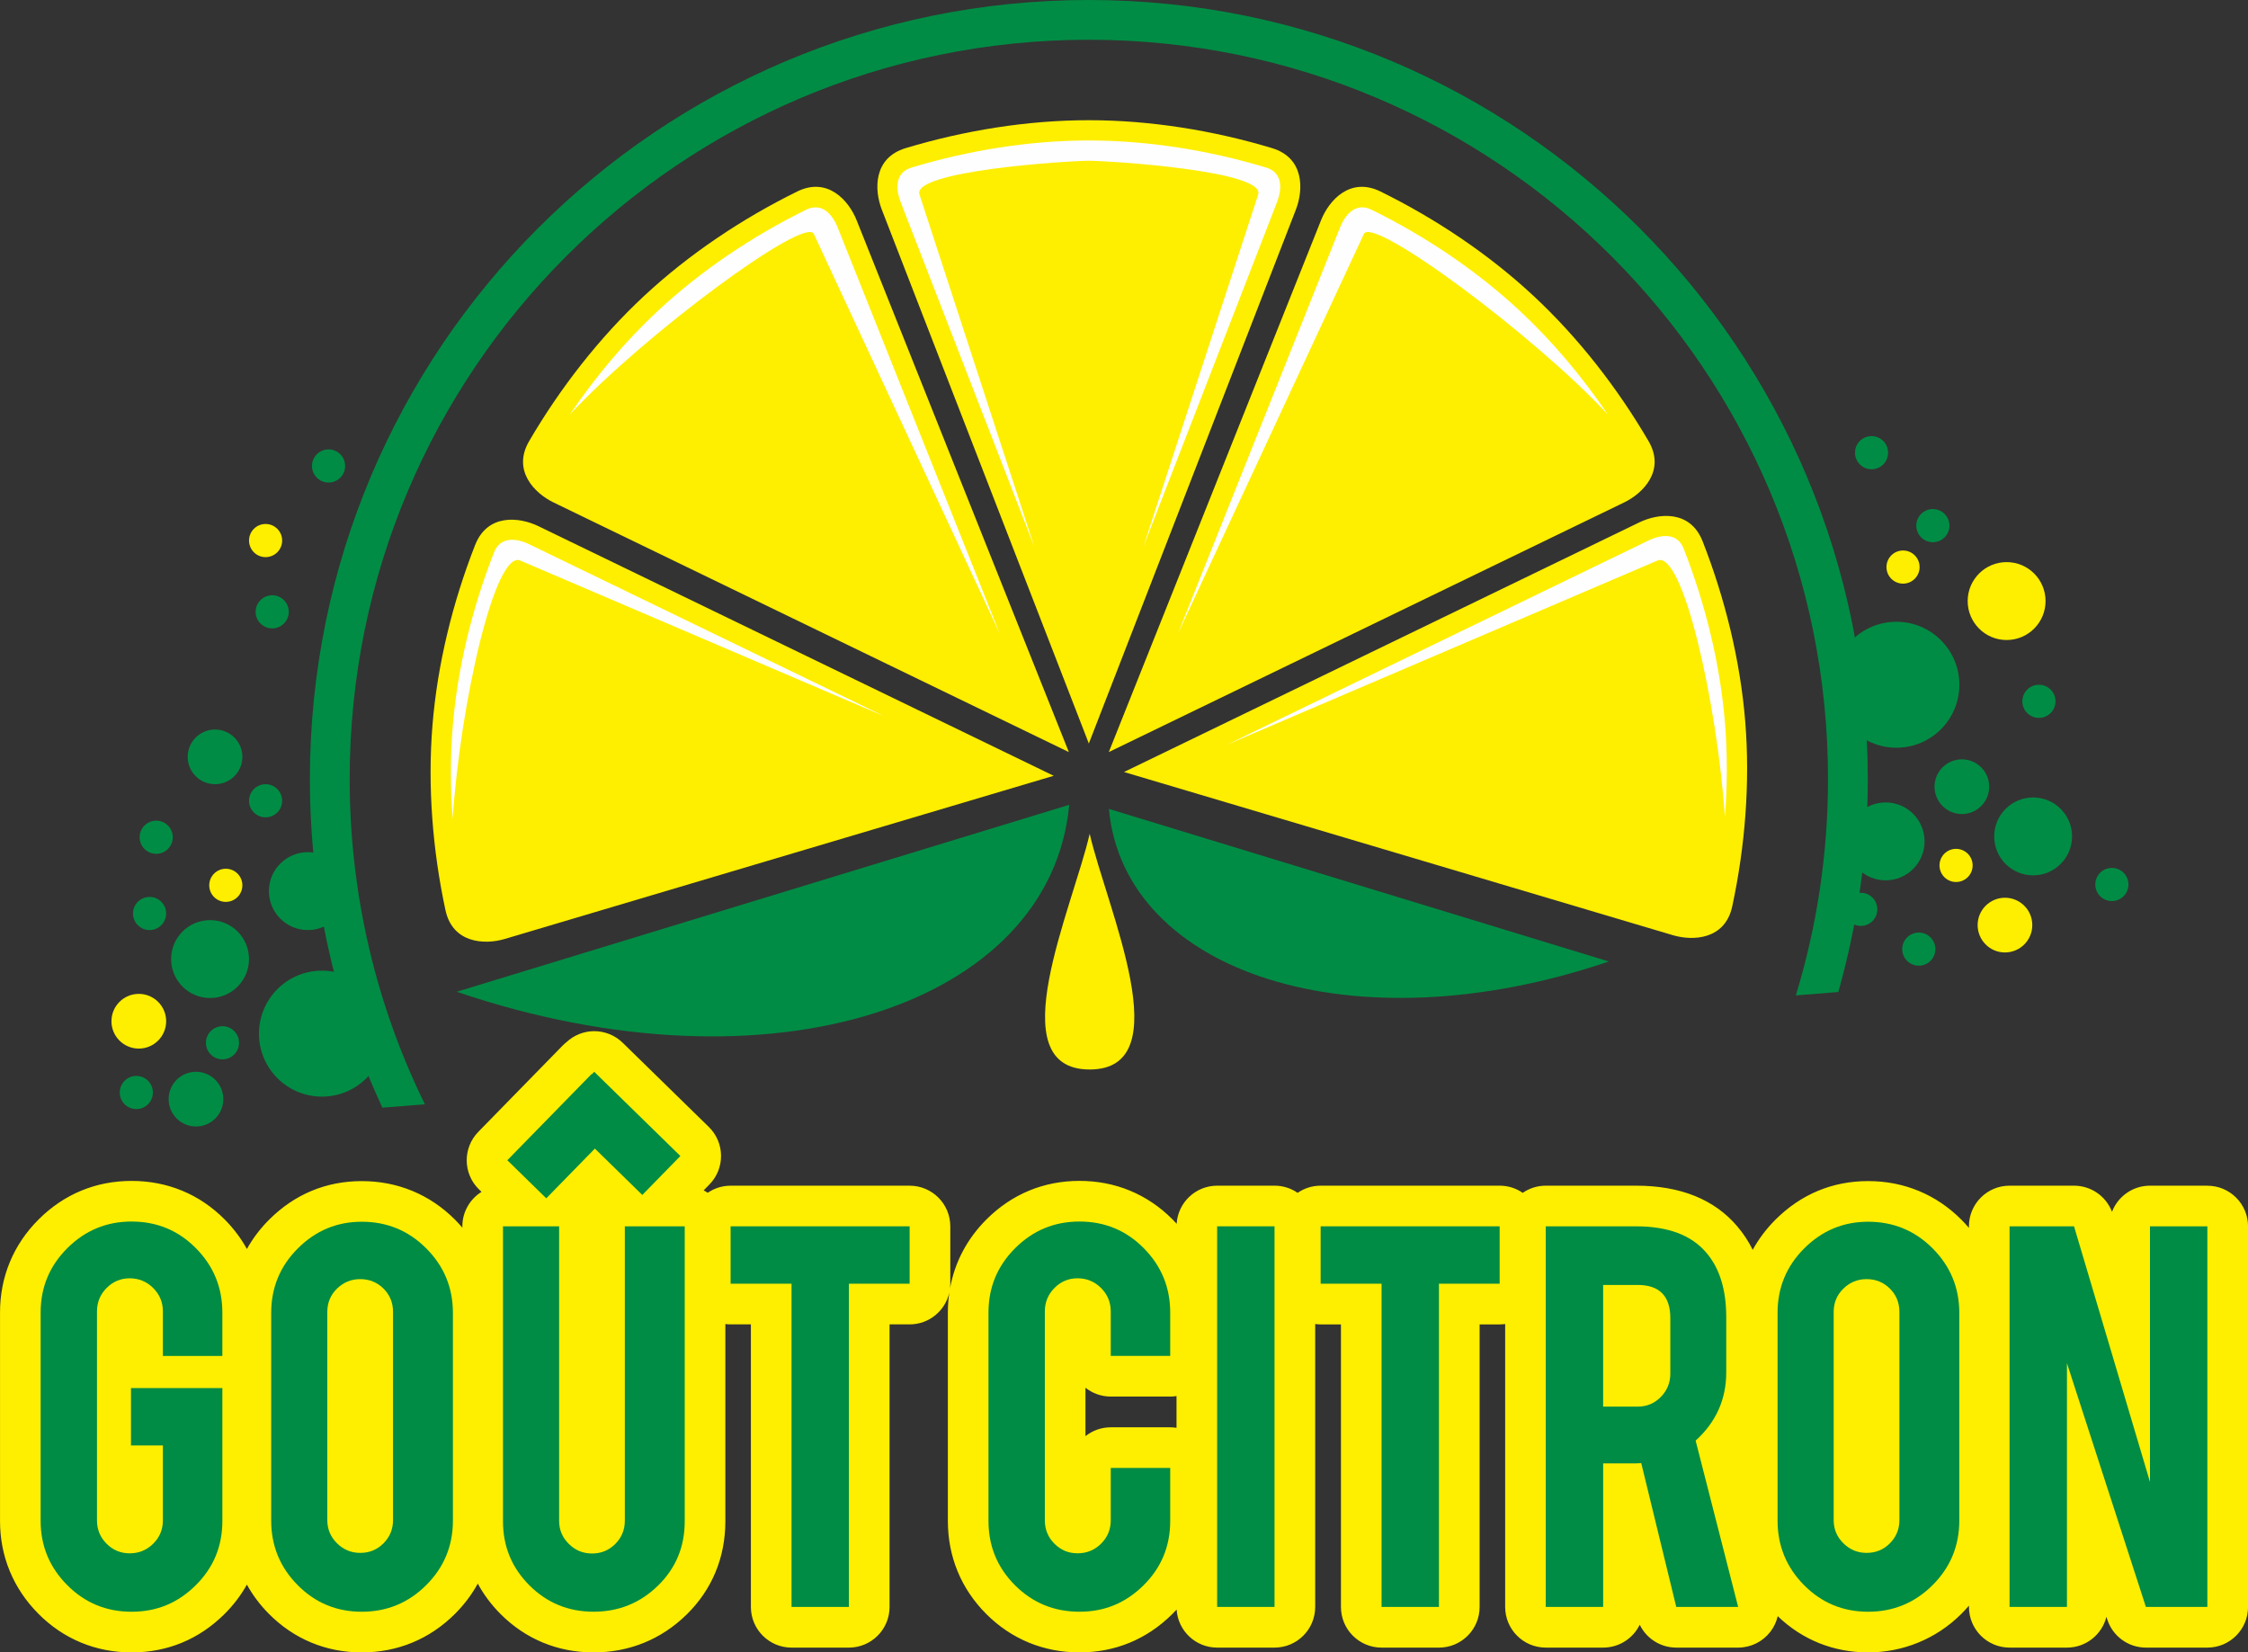
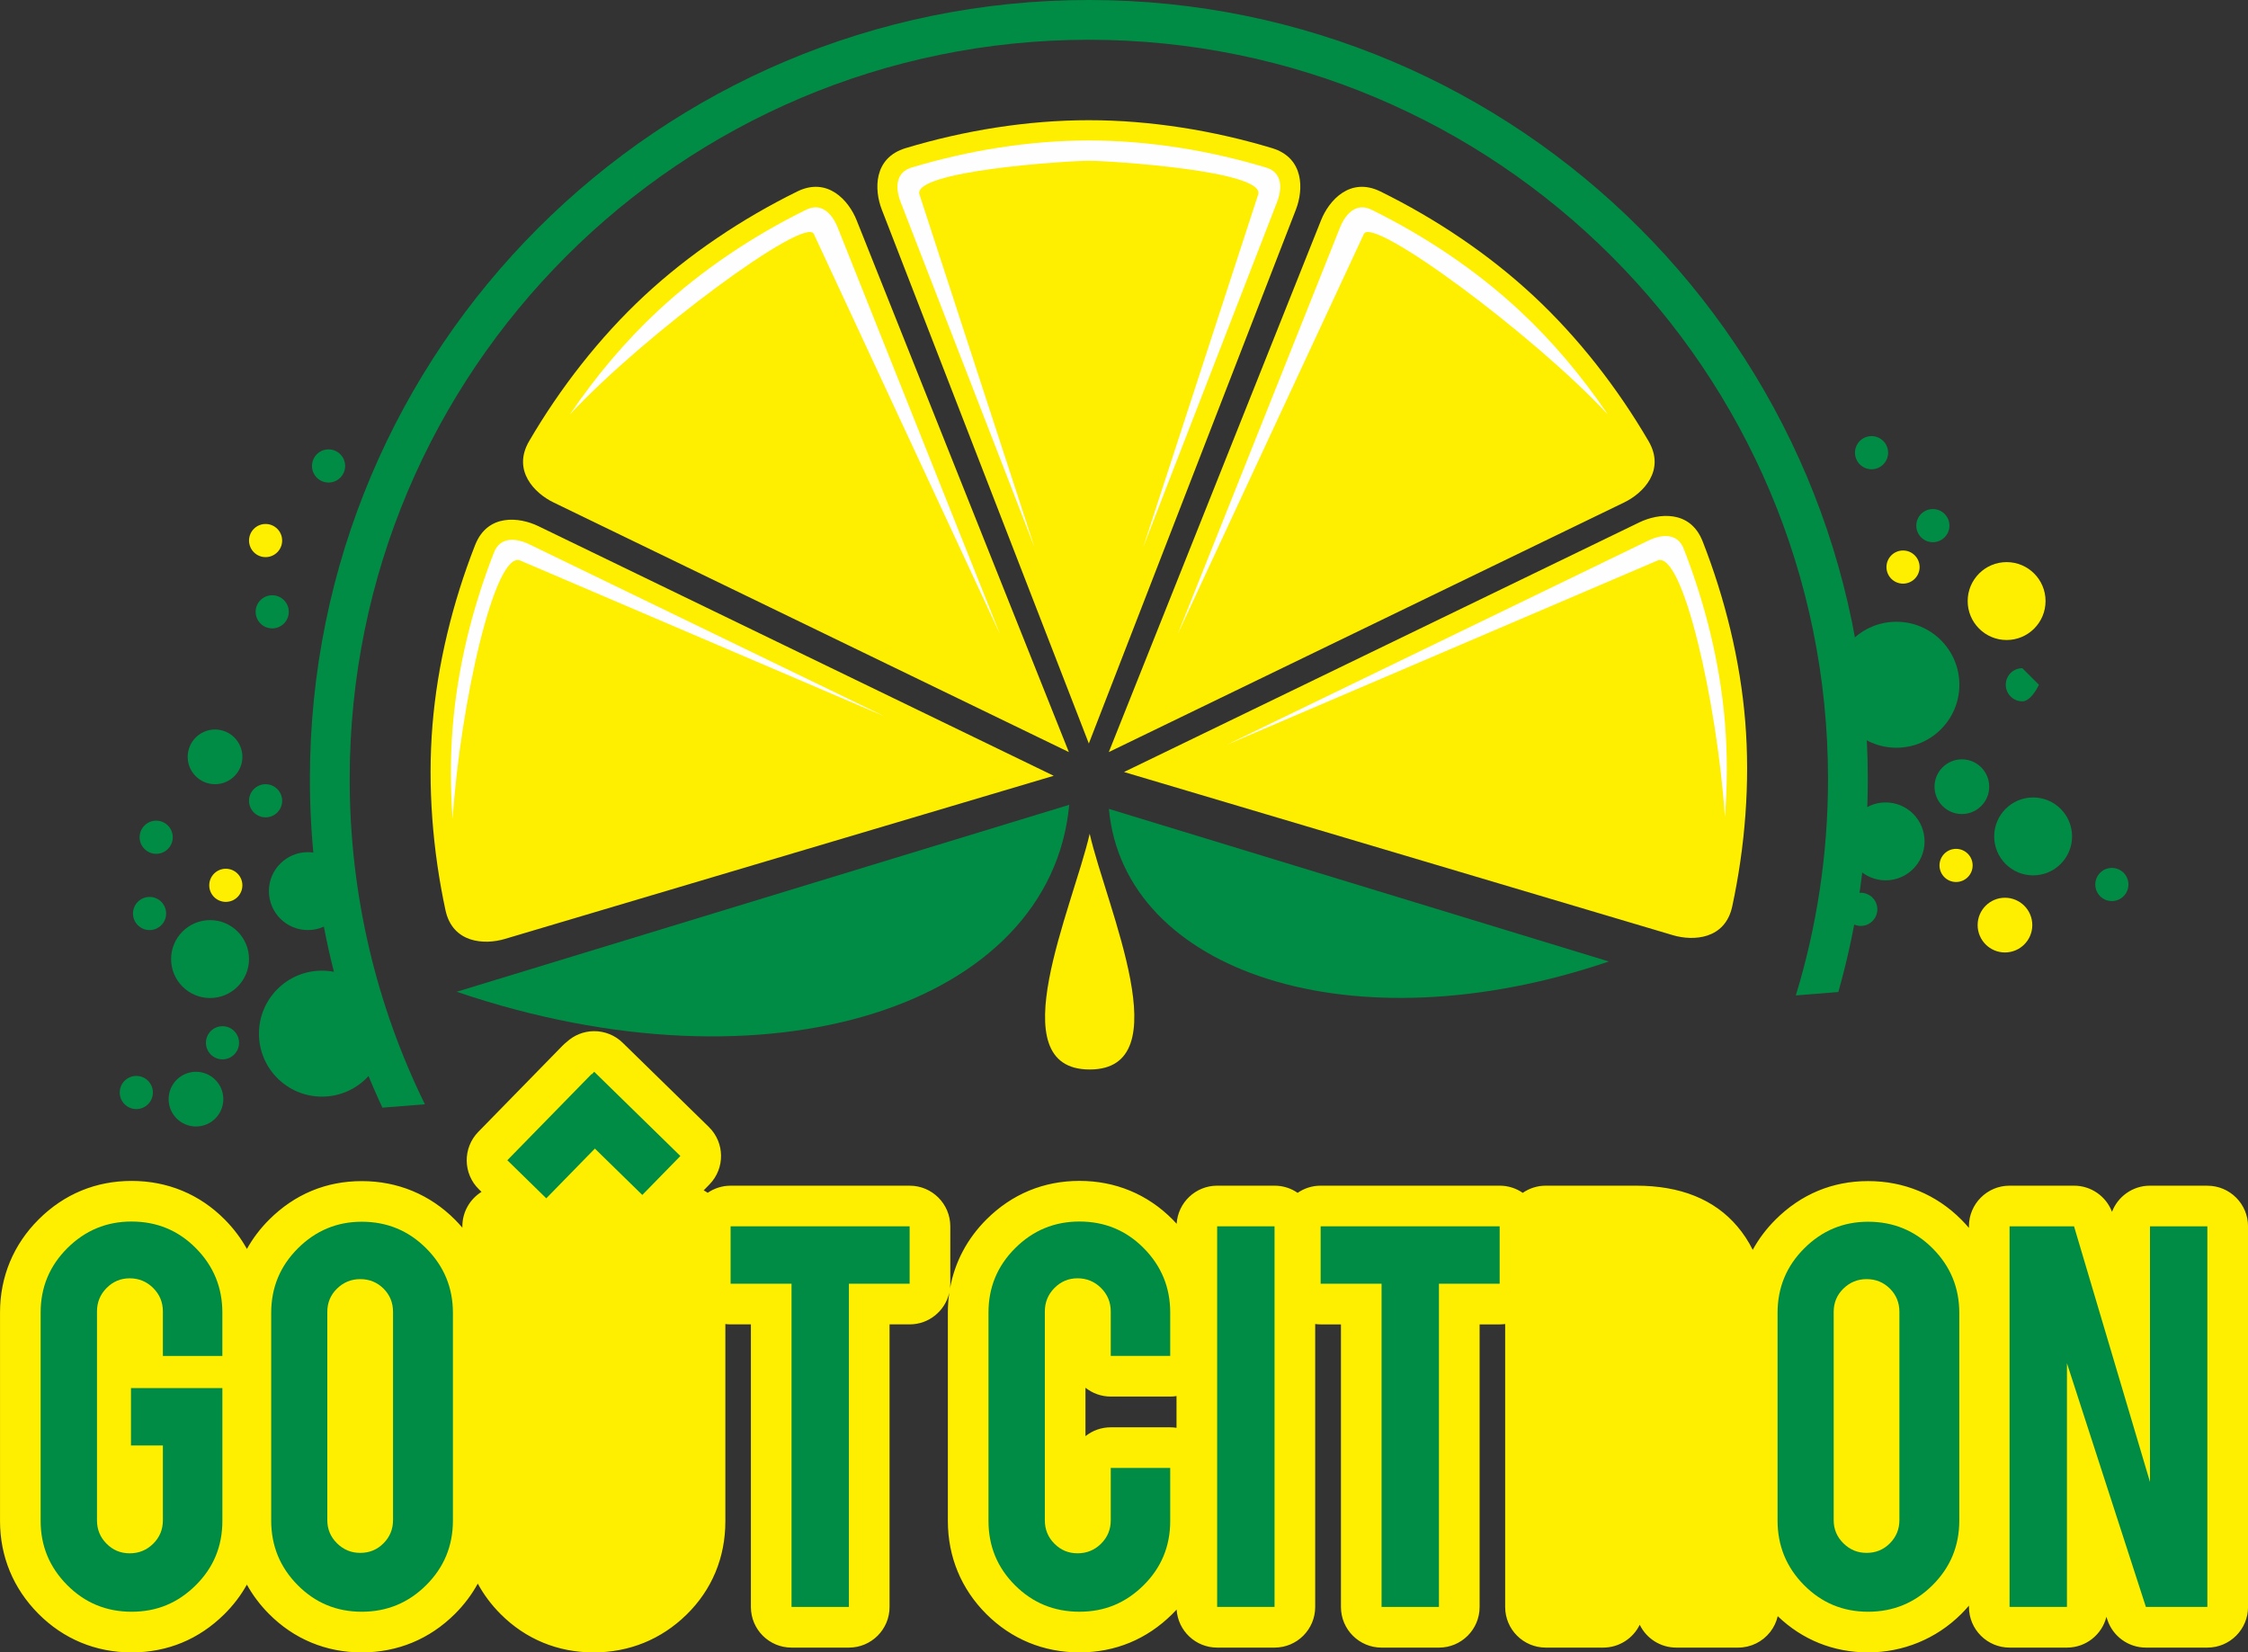
<svg xmlns="http://www.w3.org/2000/svg" id="Calque_2" data-name="Calque 2" viewBox="0 0 1548.69 1138.23">
  <rect x="0" y="0" width="1548.69" height="1138.23" fill="#333333" stroke="none" />
  <defs>
    <style>
      .cls-1 {
        fill: #fefefe;
      }

      .cls-1, .cls-2, .cls-3 {
        fill-rule: evenodd;
      }

      .cls-2, .cls-4 {
        fill: #008c44;
      }

      .cls-5, .cls-3 {
        fill: #feee00;
      }
    </style>
  </defs>
  <g id="Mode_Isolation" data-name="Mode Isolation">
    <g>
      <path class="cls-3" d="M876.28,102.02c22.46,6.76,21.74,28.84,16.5,42.35l-142.66,367.8-142.64-367.8c-5.25-13.52-5.96-35.59,16.49-42.35,40.45-12.18,83.91-19.22,126.16-19.22s85.72,7.04,126.16,19.22h0ZM327.31,375.44c-15.41,39.31-25.96,82.06-29.38,124.19-3.42,42.12.09,86.01,8.95,127.3,4.92,22.93,26.99,24.01,40.88,19.87l378.16-112.4-355.05-171.97c-13.05-6.32-34.99-8.82-43.55,13.01h0ZM1172.95,372.85c-8.56-21.83-30.5-19.34-43.56-13.02l-355.04,171.97,378.15,112.41c13.91,4.13,35.96,3.05,40.88-19.87,8.87-41.3,12.37-85.18,8.95-127.3-3.42-42.13-13.97-84.87-29.37-124.19h0ZM951.05,131.92c-21.04-10.35-35.57,6.29-40.94,19.75l-146.24,366.4,355.06-171.97c13.04-6.31,28.61-21.99,16.79-42.23-21.31-36.47-48.3-71.25-79.24-100.04-30.93-28.81-67.54-53.26-105.43-71.91h0ZM549.21,131.92c-37.9,18.65-74.5,43.1-105.45,71.91-30.92,28.79-57.93,63.57-79.23,100.04-11.82,20.25,3.75,35.92,16.79,42.23l355.04,171.97-146.23-366.4c-5.37-13.46-19.89-30.1-40.93-19.75Z" />
      <path class="cls-1" d="M787.57,376.97l92.18-237.66c3.66-9.45,3.84-20.49-7.49-23.9-39.24-11.83-81.12-18.64-122.14-18.64s-82.88,6.81-122.13,18.64c-11.32,3.41-11.16,14.45-7.48,23.9l92.17,237.66-79.14-242.71c-6.47-16.6,102.52-23.51,116.57-23.51s123.06,6.91,116.59,23.51l-79.13,242.71h0ZM609.38,493.48l-244.61-118.48c-9.12-4.41-20.09-5.55-24.44,5.53-14.96,38.15-25.14,79.34-28.46,120.23-1.7,20.9-1.64,42.17-.02,63.33,5.19-78.84,29.23-186.36,46.79-177.86l250.75,107.25h0ZM1188.32,562.7c-5.38-78.7-29.23-184.9-46.69-176.46l-296.5,126.82,290.35-140.64c9.13-4.42,20.1-5.55,24.44,5.53,14.96,38.16,25.14,79.34,28.47,120.22,1.72,21.3,1.63,42.98-.07,64.53h0ZM1107.68,285.55c-50.8-54.77-162.78-137.64-168.12-124.29l-128.18,275.47,111.72-279.87c3.76-9.42,11.08-17.65,21.78-12.4,36.77,18.09,72.05,41.64,102.07,69.6,22.73,21.17,43.16,45.53,60.73,71.49h0ZM688.85,436.7l-128.15-275.44c-5.34-13.35-117.33,69.53-168.13,124.3,17.56-25.96,37.99-50.33,60.73-71.5,30.03-27.96,65.32-51.51,102.08-69.6,10.69-5.25,18.02,2.98,21.78,12.4l111.69,279.84Z" />
    </g>
    <path class="cls-2" d="M736.61,554.39l-421.97,128.78c216.21,73.51,409.23,9.19,421.97-128.78Z" />
    <path class="cls-3" d="M750.71,736.72c62.93,0,11.67-111.47,0-162.38-11.68,50.91-62.94,162.38,0,162.38Z" />
    <path class="cls-2" d="M763.93,557.21l344.42,105.11c-176.47,60-334.03,7.5-344.42-105.11Z" />
    <path class="cls-2" d="M750.13,0c148.18,0,282.35,60.07,379.44,157.17,97.11,97.11,157.19,231.27,157.19,379.45,0,50.88-7.08,100.09-20.31,146.73l-29.27,2.33c14.41-47.15,22.18-97.19,22.18-149.06,0-140.61-57-267.94-149.15-360.08-92.14-92.15-219.46-149.15-360.08-149.15s-267.92,56.99-360.08,149.15c-92.16,92.14-149.15,219.46-149.15,360.08,0,80.4,18.64,156.44,51.82,224.06l-29.27,2.33c-32.06-68.79-49.96-145.5-49.96-226.39,0-148.18,60.07-282.34,157.18-379.45C467.79,60.07,601.94,0,750.13,0Z" />
    <path class="cls-2" d="M1299.04,552.76c14.83,0,26.83,12.01,26.83,26.83s-12.01,26.83-26.83,26.83-26.83-12.02-26.83-26.83,12.02-26.83,26.83-26.83Z" />
    <path class="cls-2" d="M1306.47,428.3c23.96,0,43.38,19.42,43.38,43.39s-19.43,43.38-43.38,43.38-43.4-19.43-43.4-43.38,19.43-43.39,43.4-43.39Z" />
    <path class="cls-2" d="M1351.57,523.07c10.4,0,18.83,8.43,18.83,18.84s-8.43,18.84-18.83,18.84-18.84-8.44-18.84-18.84,8.45-18.84,18.84-18.84Z" />
    <path class="cls-3" d="M1311.04,379.21c6.31,0,11.41,5.11,11.41,11.42s-5.1,11.41-11.41,11.41-11.42-5.11-11.42-11.41,5.11-11.42,11.42-11.42Z" />
    <path class="cls-2" d="M1400.66,549.33c14.83,0,26.83,12.02,26.83,26.83s-12.01,26.83-26.83,26.83-26.82-12.01-26.82-26.83,12-26.83,26.82-26.83Z" />
    <path class="cls-3" d="M1347.57,584.73c6.3,0,11.42,5.11,11.42,11.42s-5.12,11.42-11.42,11.42-11.41-5.11-11.41-11.42,5.11-11.42,11.41-11.42Z" />
-     <path class="cls-2" d="M1321.89,642.39c6.3,0,11.42,5.11,11.42,11.42s-5.12,11.41-11.42,11.41-11.42-5.11-11.42-11.41,5.12-11.42,11.42-11.42Z" />
    <path class="cls-2" d="M1281.92,614.98c6.3,0,11.41,5.11,11.41,11.42s-5.11,11.42-11.41,11.42-11.42-5.11-11.42-11.42,5.11-11.42,11.42-11.42Z" />
    <path class="cls-2" d="M1454.9,597.86c6.32,0,11.42,5.11,11.42,11.42s-5.1,11.42-11.42,11.42-11.41-5.11-11.41-11.42,5.11-11.42,11.41-11.42Z" />
    <path class="cls-3" d="M1381.26,618.41c10.4,0,18.83,8.44,18.83,18.84s-8.44,18.85-18.83,18.85-18.83-8.44-18.83-18.85,8.43-18.84,18.83-18.84Z" />
-     <path class="cls-2" d="M1404.65,471.69c6.31,0,11.43,5.11,11.43,11.41s-5.11,11.42-11.43,11.42-11.41-5.11-11.41-11.42,5.11-11.41,11.41-11.41Z" />
+     <path class="cls-2" d="M1404.65,471.69s-5.11,11.42-11.43,11.42-11.41-5.11-11.41-11.42,5.11-11.41,11.41-11.41Z" />
    <path class="cls-2" d="M1289.35,300.42c6.29,0,11.41,5.11,11.41,11.42s-5.12,11.42-11.41,11.42-11.42-5.11-11.42-11.42,5.1-11.42,11.42-11.42Z" />
    <path class="cls-2" d="M1331.58,350.66c6.31,0,11.42,5.11,11.42,11.42s-5.11,11.42-11.42,11.42-11.42-5.11-11.42-11.42,5.13-11.42,11.42-11.42Z" />
    <path class="cls-3" d="M1382.4,387.21c14.83,0,26.82,12.01,26.82,26.83s-12,26.83-26.82,26.83-26.83-12.02-26.83-26.83,12.02-26.83,26.83-26.83Z" />
    <path class="cls-2" d="M221.79,668.64c23.96,0,43.38,19.42,43.38,43.39s-19.42,43.38-43.38,43.38-43.39-19.42-43.39-43.38,19.43-43.39,43.39-43.39Z" />
    <path class="cls-2" d="M212.08,587.01c14.82,0,26.83,12.02,26.83,26.83s-12.01,26.83-26.83,26.83-26.83-12.01-26.83-26.83,12.02-26.83,26.83-26.83Z" />
    <path class="cls-2" d="M144.72,633.82c14.81,0,26.83,12.02,26.83,26.83s-12.02,26.83-26.83,26.83-26.84-12.01-26.84-26.83,12.02-26.83,26.84-26.83Z" />
    <path class="cls-2" d="M148.14,502.52c10.41,0,18.84,8.43,18.84,18.84s-8.43,18.83-18.84,18.83-18.84-8.43-18.84-18.83,8.44-18.84,18.84-18.84Z" />
    <path class="cls-2" d="M187.53,410.04c6.31,0,11.42,5.11,11.42,11.42s-5.12,11.41-11.42,11.41-11.42-5.11-11.42-11.41,5.11-11.42,11.42-11.42Z" />
    <path class="cls-2" d="M226.35,309.56c6.31,0,11.42,5.11,11.42,11.42s-5.11,11.42-11.42,11.42-11.42-5.11-11.42-11.42,5.11-11.42,11.42-11.42Z" />
    <path class="cls-2" d="M182.97,540.2c6.3,0,11.41,5.11,11.41,11.42s-5.11,11.41-11.41,11.41-11.41-5.11-11.41-11.41,5.11-11.42,11.41-11.42Z" />
    <path class="cls-2" d="M153.28,706.9c6.3,0,11.41,5.11,11.41,11.42s-5.11,11.42-11.41,11.42-11.41-5.12-11.41-11.42,5.11-11.42,11.41-11.42Z" />
    <path class="cls-2" d="M93.91,741.15c6.31,0,11.42,5.11,11.42,11.42s-5.11,11.42-11.42,11.42-11.42-5.12-11.42-11.42,5.11-11.42,11.42-11.42Z" />
    <path class="cls-2" d="M107.61,565.32c6.31,0,11.41,5.11,11.41,11.42s-5.11,11.41-11.41,11.41-11.42-5.11-11.42-11.41,5.11-11.42,11.42-11.42Z" />
    <path class="cls-2" d="M103.04,617.85c6.3,0,11.41,5.1,11.41,11.41s-5.11,11.42-11.41,11.42-11.42-5.11-11.42-11.42,5.11-11.41,11.42-11.41Z" />
    <path class="cls-2" d="M135.01,738.3c10.4,0,18.84,8.43,18.84,18.84s-8.44,18.84-18.84,18.84-18.84-8.44-18.84-18.84,8.43-18.84,18.84-18.84Z" />
    <path class="cls-3" d="M182.97,360.94c6.3,0,11.41,5.12,11.41,11.42s-5.11,11.42-11.41,11.42-11.41-5.11-11.41-11.42,5.11-11.42,11.41-11.42Z" />
    <path class="cls-3" d="M155.56,598.43c6.31,0,11.42,5.11,11.42,11.42s-5.11,11.41-11.42,11.41-11.41-5.11-11.41-11.41,5.11-11.42,11.41-11.42Z" />
-     <path class="cls-3" d="M95.63,684.63c10.4,0,18.84,8.44,18.84,18.84s-8.44,18.85-18.84,18.85-18.85-8.44-18.85-18.85,8.43-18.84,18.85-18.84Z" />
    <path class="cls-5" d="M1520.69,816.75h-39.53c-11.94,0-22.14,7.48-26.16,18-4.11-10.77-14.48-18-26.16-18h-44.41c-15.46,0-28,12.54-28,28v1.08c-1.63-1.91-3.32-3.79-5.13-5.6-17.36-17.43-39.6-26.64-64.32-26.64s-46.34,9.16-63.74,26.49c-6.37,6.34-11.63,13.34-15.75,20.87-2.89-5.84-6.4-11.2-10.55-16.07-15.77-18.67-39.25-28.13-69.78-28.13h-62.24c-5.9,0-11.37,1.83-15.88,4.94-4.51-3.12-9.98-4.94-15.88-4.94h-123.32c-5.9,0-11.37,1.83-15.88,4.94-4.51-3.12-9.98-4.94-15.88-4.94h-39.53c-14.87,0-27.03,11.6-27.94,26.24-.87-.95-1.75-1.9-2.67-2.83-17.27-17.48-39.49-26.71-64.26-26.71s-46.63,9.16-64.03,26.49c-13.42,13.37-21.95,29.61-25.17,47.62.13-1.07.2-2.16.2-3.27v-39.53c0-15.46-12.54-28-28-28h-123.32c-5.87,0-11.31,1.81-15.81,4.89-.89-.61-1.82-1.17-2.78-1.67l4-4.09c10.81-11.06,10.61-28.79-.45-39.59l-59.35-58.01c-5.31-5.19-12.46-8.04-19.89-7.97-6.99.08-13.68,2.77-18.78,7.52-.98.76-1.9,1.59-2.78,2.49l-58.01,59.35c-10.81,11.06-10.61,28.79.45,39.6l1.77,1.73c-7.92,4.95-13.2,13.74-13.2,23.76v.91c-1.58-1.86-3.23-3.68-4.98-5.44-17.36-17.43-39.6-26.64-64.32-26.64s-46.35,9.16-63.74,26.49c-6.19,6.16-11.32,12.96-15.39,20.25-4.01-7.24-9.06-14-15.15-20.16-17.27-17.48-39.49-26.71-64.26-26.71s-46.63,9.16-64.03,26.49c-17.43,17.36-26.64,39.55-26.64,64.18v143.59c0,24.38,9.12,46.46,26.38,63.85,17.31,17.45,39.55,26.68,64.29,26.68s46.42-9.08,63.81-26.27c6.28-6.21,11.48-13.06,15.58-20.43,3.99,7.18,9,13.88,15.03,19.98,17.27,17.48,39.44,26.72,64.11,26.72s46.77-9.16,64.17-26.49c6.38-6.35,11.64-13.36,15.77-20.9,4.11,7.58,9.37,14.62,15.75,21.01,17.26,17.26,39.39,26.38,64,26.38s46.6-8.97,63.98-25.94c17.56-17.14,26.83-39.38,26.83-64.3v-135.96c1.19.15,2.39.24,3.62.24h13.97v194.65c0,15.46,12.54,28,28,28h39.53c15.46,0,28-12.54,28-28v-194.65h13.83c13.35,0,24.52-9.35,27.32-21.86-.65,4.47-.98,9.04-.98,13.69v143.59c0,24.61,9.15,46.76,26.45,64.07,17.31,17.31,39.51,26.46,64.21,26.46s46.42-9.08,63.81-26.27c1.07-1.06,2.11-2.14,3.12-3.23.93,14.62,13.08,26.2,27.94,26.2h39.53c15.46,0,28-12.54,28-28v-194.9c1.23.17,2.49.26,3.77.26h13.97v194.65c0,15.46,12.54,28,28,28h39.53c15.46,0,28-12.54,28-28v-194.65h13.83c1.28,0,2.53-.09,3.77-.26v194.9c0,15.46,12.54,28,28,28h39.53c11.07,0,20.64-6.42,25.18-15.75,4.61,9.48,14.3,15.75,25.18,15.75h42.63c8.65,0,16.81-4,22.12-10.83,2.51-3.23,4.24-6.93,5.14-10.82,17,16.32,38.47,24.95,62.29,24.95s46.77-9.16,64.17-26.49c1.86-1.85,3.61-3.77,5.28-5.73v.92c0,15.46,12.54,28,28,28h39.53c13.12,0,24.13-9.02,27.17-21.2l.59,1.83c3.74,11.55,14.5,19.37,26.64,19.37h42.34c15.46,0,28-12.54,28-28v-262.17c0-15.46-12.54-28-28-28ZM806.18,983.2h-40.96c-6.58,0-12.64,2.27-17.42,6.08v-33.34c4.78,3.8,10.84,6.08,17.42,6.08h40.96c1.48,0,2.93-.12,4.34-.34v21.86c-1.41-.22-2.86-.34-4.34-.34Z" />
    <g>
      <path class="cls-4" d="M90.67,841.45c-17.25,0-32.01,6.11-44.27,18.33-12.27,12.22-18.4,27-18.4,44.34v143.59c0,17.15,6.08,31.86,18.25,44.13,12.17,12.27,26.97,18.4,44.41,18.4s31.86-6.06,44.13-18.18c12.27-12.12,18.4-26.9,18.4-44.34v-91.56h-62.96v39.53h21.99v51.6c0,6.32-2.23,11.69-6.68,16.1-4.46,4.41-9.85,6.61-16.17,6.61s-11.55-2.2-15.95-6.61c-4.41-4.41-6.61-9.77-6.61-16.1v-143.88c0-6.32,2.2-11.71,6.61-16.17,4.41-4.46,9.72-6.68,15.95-6.68s11.71,2.23,16.17,6.68c4.46,4.46,6.68,9.85,6.68,16.17v30.62h40.96v-29.9c0-17.25-6.06-32.01-18.18-44.27-12.12-12.27-26.9-18.4-44.34-18.4Z" />
      <path class="cls-4" d="M249.21,841.59c-17.06,0-31.72,6.11-43.98,18.33-12.27,12.22-18.4,27.05-18.4,44.49v143.02c0,17.34,6.06,32.15,18.18,44.41,12.12,12.27,26.85,18.4,44.2,18.4s32.15-6.11,44.41-18.33c12.27-12.22,18.4-27.05,18.4-44.49v-143.02c0-17.34-6.11-32.15-18.33-44.41-12.22-12.27-27.05-18.4-44.49-18.4ZM270.77,1047.15c0,6.22-2.18,11.54-6.54,15.94-4.36,4.41-9.7,6.61-16.03,6.61s-11.57-2.2-16.03-6.61c-4.46-4.4-6.68-9.72-6.68-15.94v-143.48c0-6.32,2.23-11.66,6.68-16.01,4.46-4.36,9.8-6.54,16.03-6.54s11.66,2.18,16.03,6.54c4.36,4.36,6.54,9.69,6.54,16.01v143.48Z" />
-       <path class="cls-4" d="M430.46,1047.56c0,6.23-2.18,11.55-6.54,15.95-4.36,4.41-9.7,6.61-16.03,6.61s-11.57-2.2-16.03-6.61c-4.46-4.41-6.68-9.73-6.68-15.95v-202.81h-38.66v203.24c0,17.25,6.06,31.93,18.18,44.05,12.12,12.12,26.85,18.18,44.2,18.18s32.15-5.99,44.41-17.97c12.27-11.98,18.4-26.73,18.4-44.27v-203.24h-41.25v202.81Z" />
      <polygon class="cls-4" points="503.33 884.28 545.3 884.28 545.3 1106.93 584.83 1106.93 584.83 884.28 626.66 884.28 626.66 844.75 503.33 844.75 503.33 884.28" />
      <path class="cls-4" d="M743.66,841.45c-17.25,0-32.01,6.11-44.27,18.33-12.27,12.22-18.4,27-18.4,44.34v143.59c0,17.34,6.08,32.1,18.25,44.27,12.17,12.17,26.97,18.25,44.41,18.25s31.86-6.06,44.13-18.18c12.27-12.12,18.4-26.9,18.4-44.34v-36.51h-40.96v36.08c0,6.32-2.23,11.69-6.68,16.1-4.46,4.41-9.85,6.61-16.17,6.61s-11.55-2.2-15.95-6.61c-4.41-4.41-6.61-9.77-6.61-16.1v-143.88c0-6.32,2.2-11.71,6.61-16.17,4.41-4.46,9.72-6.68,15.95-6.68s11.71,2.23,16.17,6.68c4.46,4.46,6.68,9.85,6.68,16.17v30.62h40.96v-29.9c0-17.25-6.06-32.01-18.18-44.27-12.12-12.27-26.9-18.4-44.34-18.4Z" />
      <rect class="cls-4" x="838.52" y="844.75" width="39.53" height="262.17" />
      <polygon class="cls-4" points="909.82 884.28 951.79 884.28 951.79 1106.93 991.31 1106.93 991.31 884.28 1033.14 884.28 1033.14 844.75 909.82 844.75 909.82 884.28" />
-       <path class="cls-4" d="M1189.24,945.37v-38.09c0-18.88-4.55-33.63-13.65-44.27-10.26-12.17-26.4-18.25-48.44-18.25h-62.24v262.17h39.53v-98.89h22.67c1.24,0,2.44-.05,3.59-.14l24.11,99.03h42.63l-29.29-114.56c14.06-12.74,21.09-28.41,21.09-47ZM1150.72,946.23c0,6.23-2.17,11.57-6.52,16.03-4.35,4.46-9.67,6.68-15.98,6.68h-23.79v-83.8h23.79c15,0,22.5,7.62,22.5,22.85v38.23Z" />
      <path class="cls-4" d="M1286.98,841.59c-17.06,0-31.72,6.11-43.98,18.33-12.27,12.22-18.4,27.05-18.4,44.49v143.02c0,17.34,6.06,32.15,18.18,44.41,12.12,12.27,26.85,18.4,44.2,18.4s32.15-6.11,44.41-18.33c12.27-12.22,18.4-27.05,18.4-44.49v-143.02c0-17.34-6.11-32.15-18.33-44.41-12.22-12.27-27.05-18.4-44.49-18.4ZM1308.54,1047.15c0,6.22-2.18,11.54-6.54,15.94-4.36,4.41-9.7,6.61-16.03,6.61s-11.57-2.2-16.03-6.61c-4.46-4.4-6.68-9.72-6.68-15.94v-143.48c0-6.32,2.23-11.66,6.68-16.01,4.46-4.36,9.8-6.54,16.03-6.54s11.66,2.18,16.03,6.54c4.36,4.36,6.54,9.69,6.54,16.01v143.48Z" />
      <polygon class="cls-4" points="1481.16 844.75 1481.16 1020.83 1428.84 844.75 1384.43 844.75 1384.43 1106.93 1423.96 1106.93 1423.96 939.04 1478.35 1106.93 1520.69 1106.93 1520.69 844.75 1481.16 844.75" />
      <polygon class="cls-4" points="409.82 791.2 442.49 823.14 468.72 796.31 409.37 738.3 407.67 740.03 407.52 739.88 349.51 799.23 376.34 825.46 409.82 791.2" />
    </g>
  </g>
</svg>